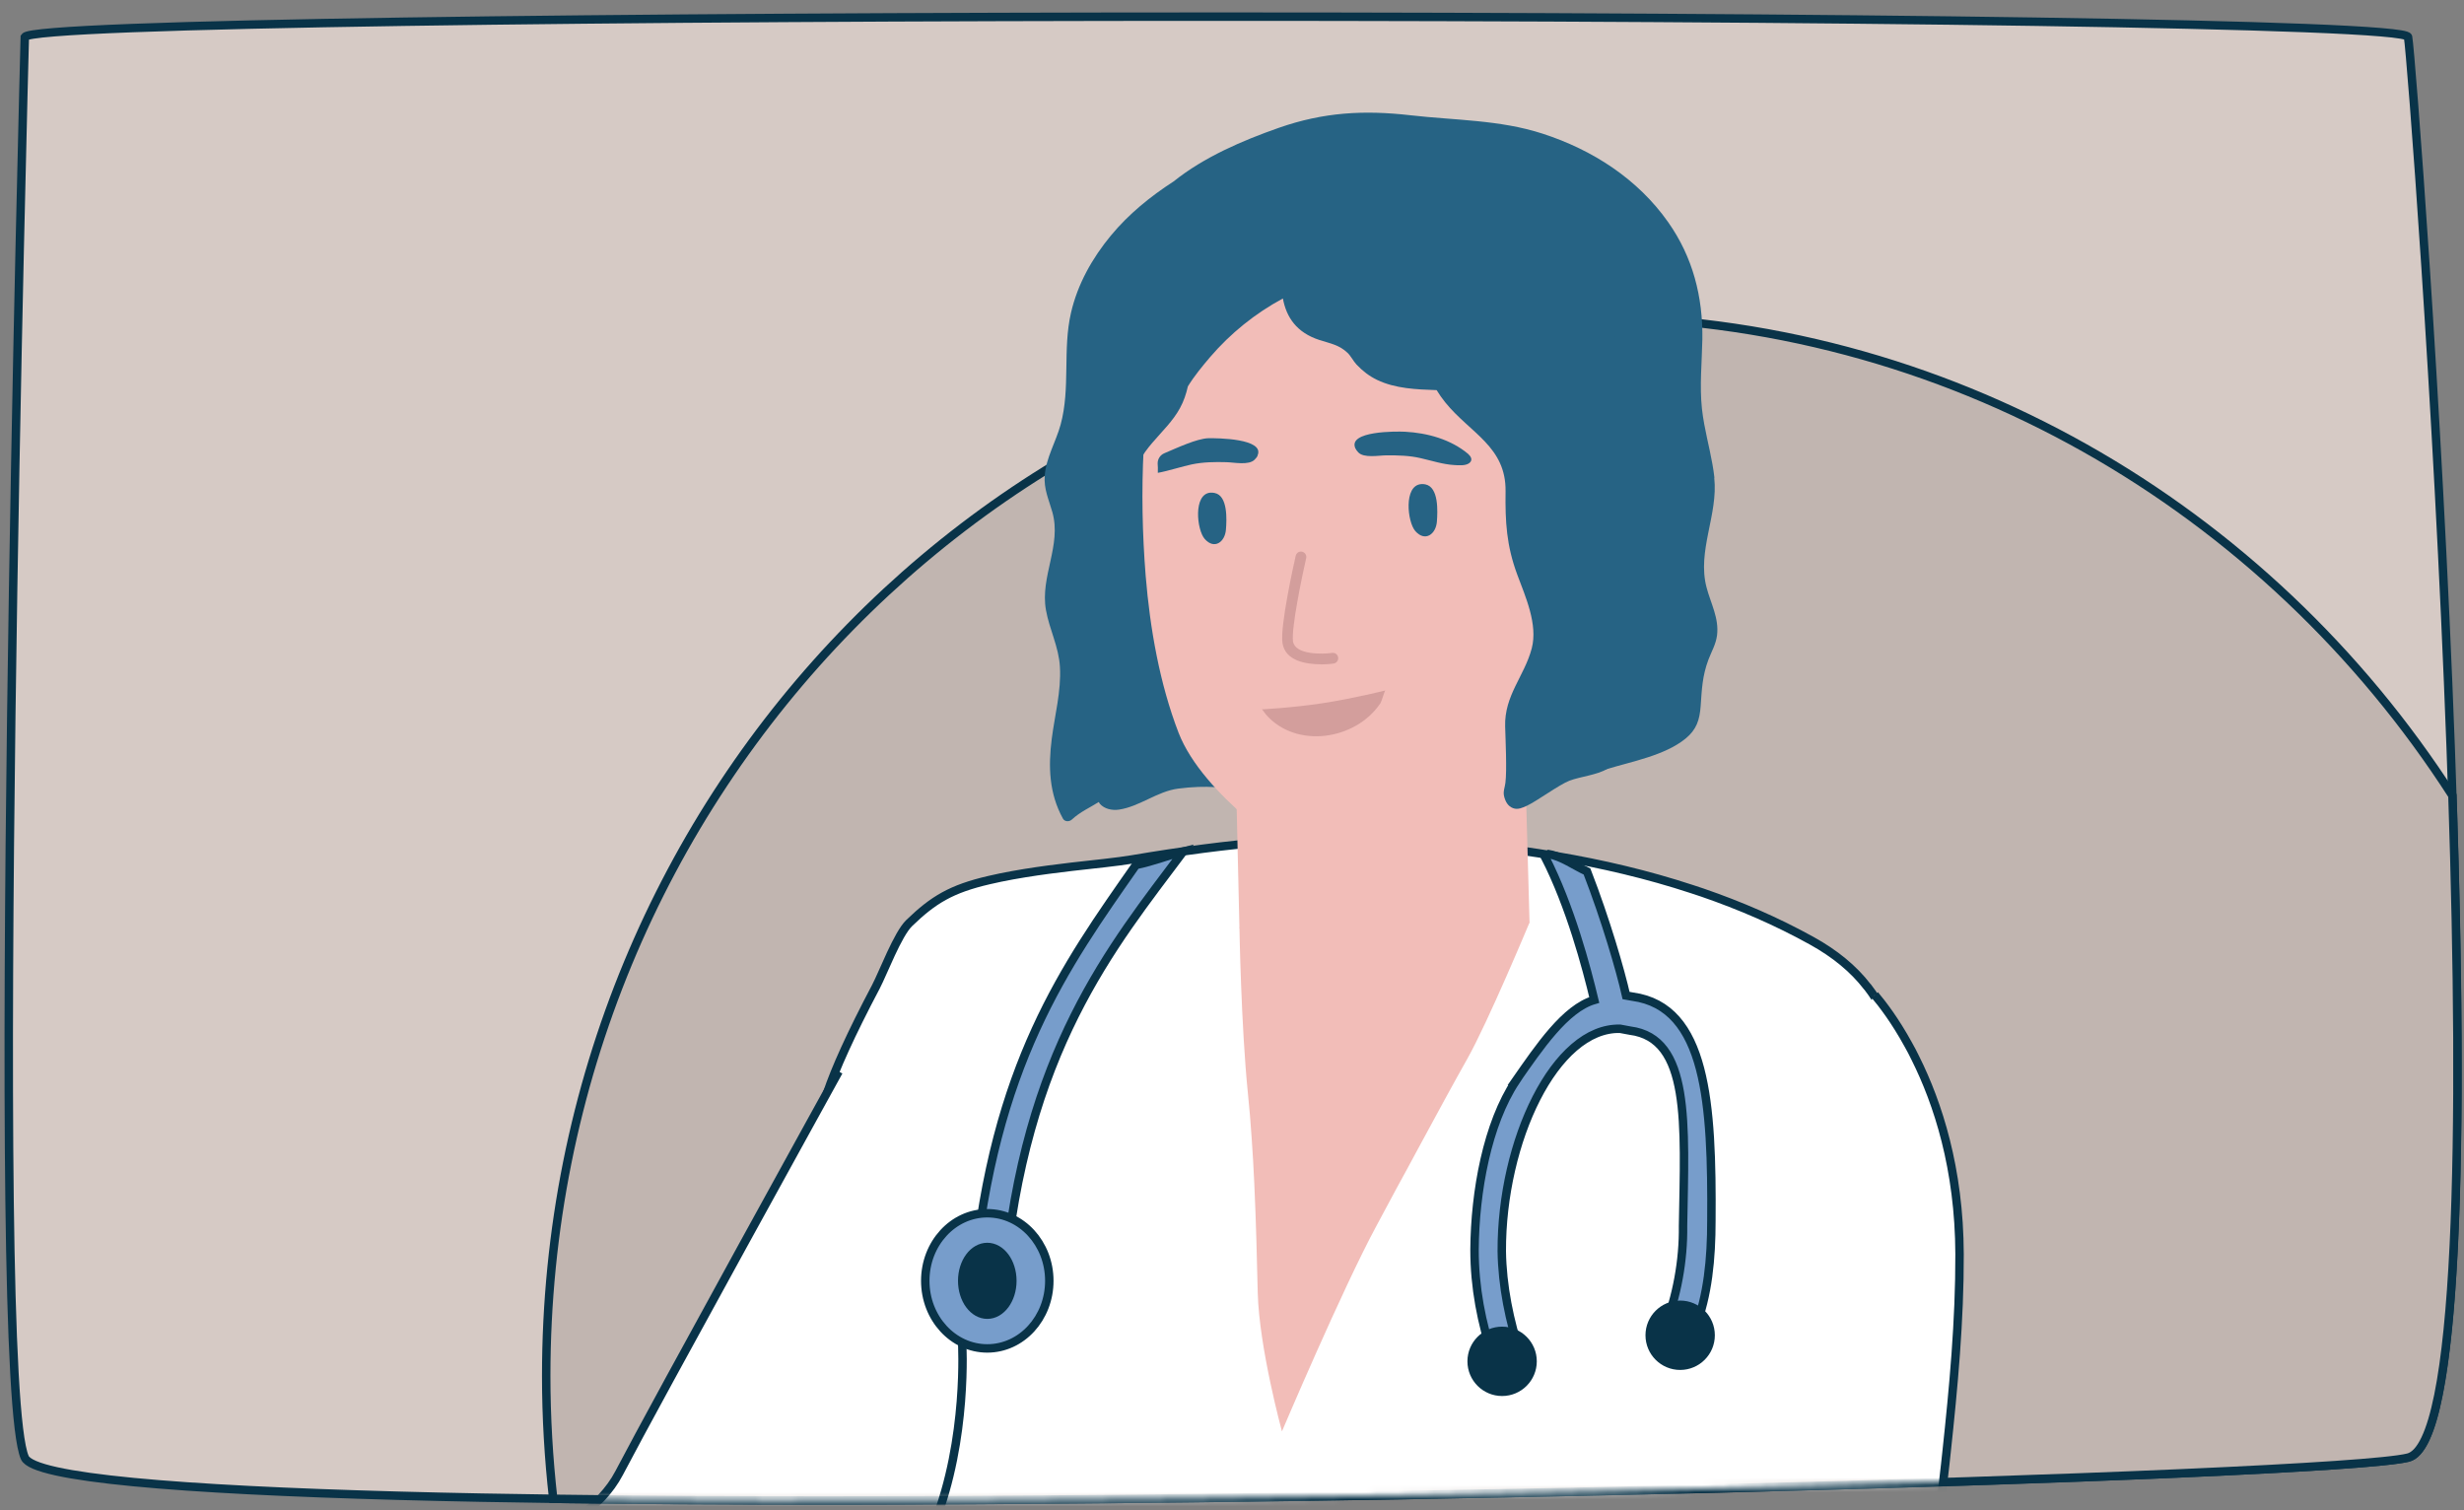
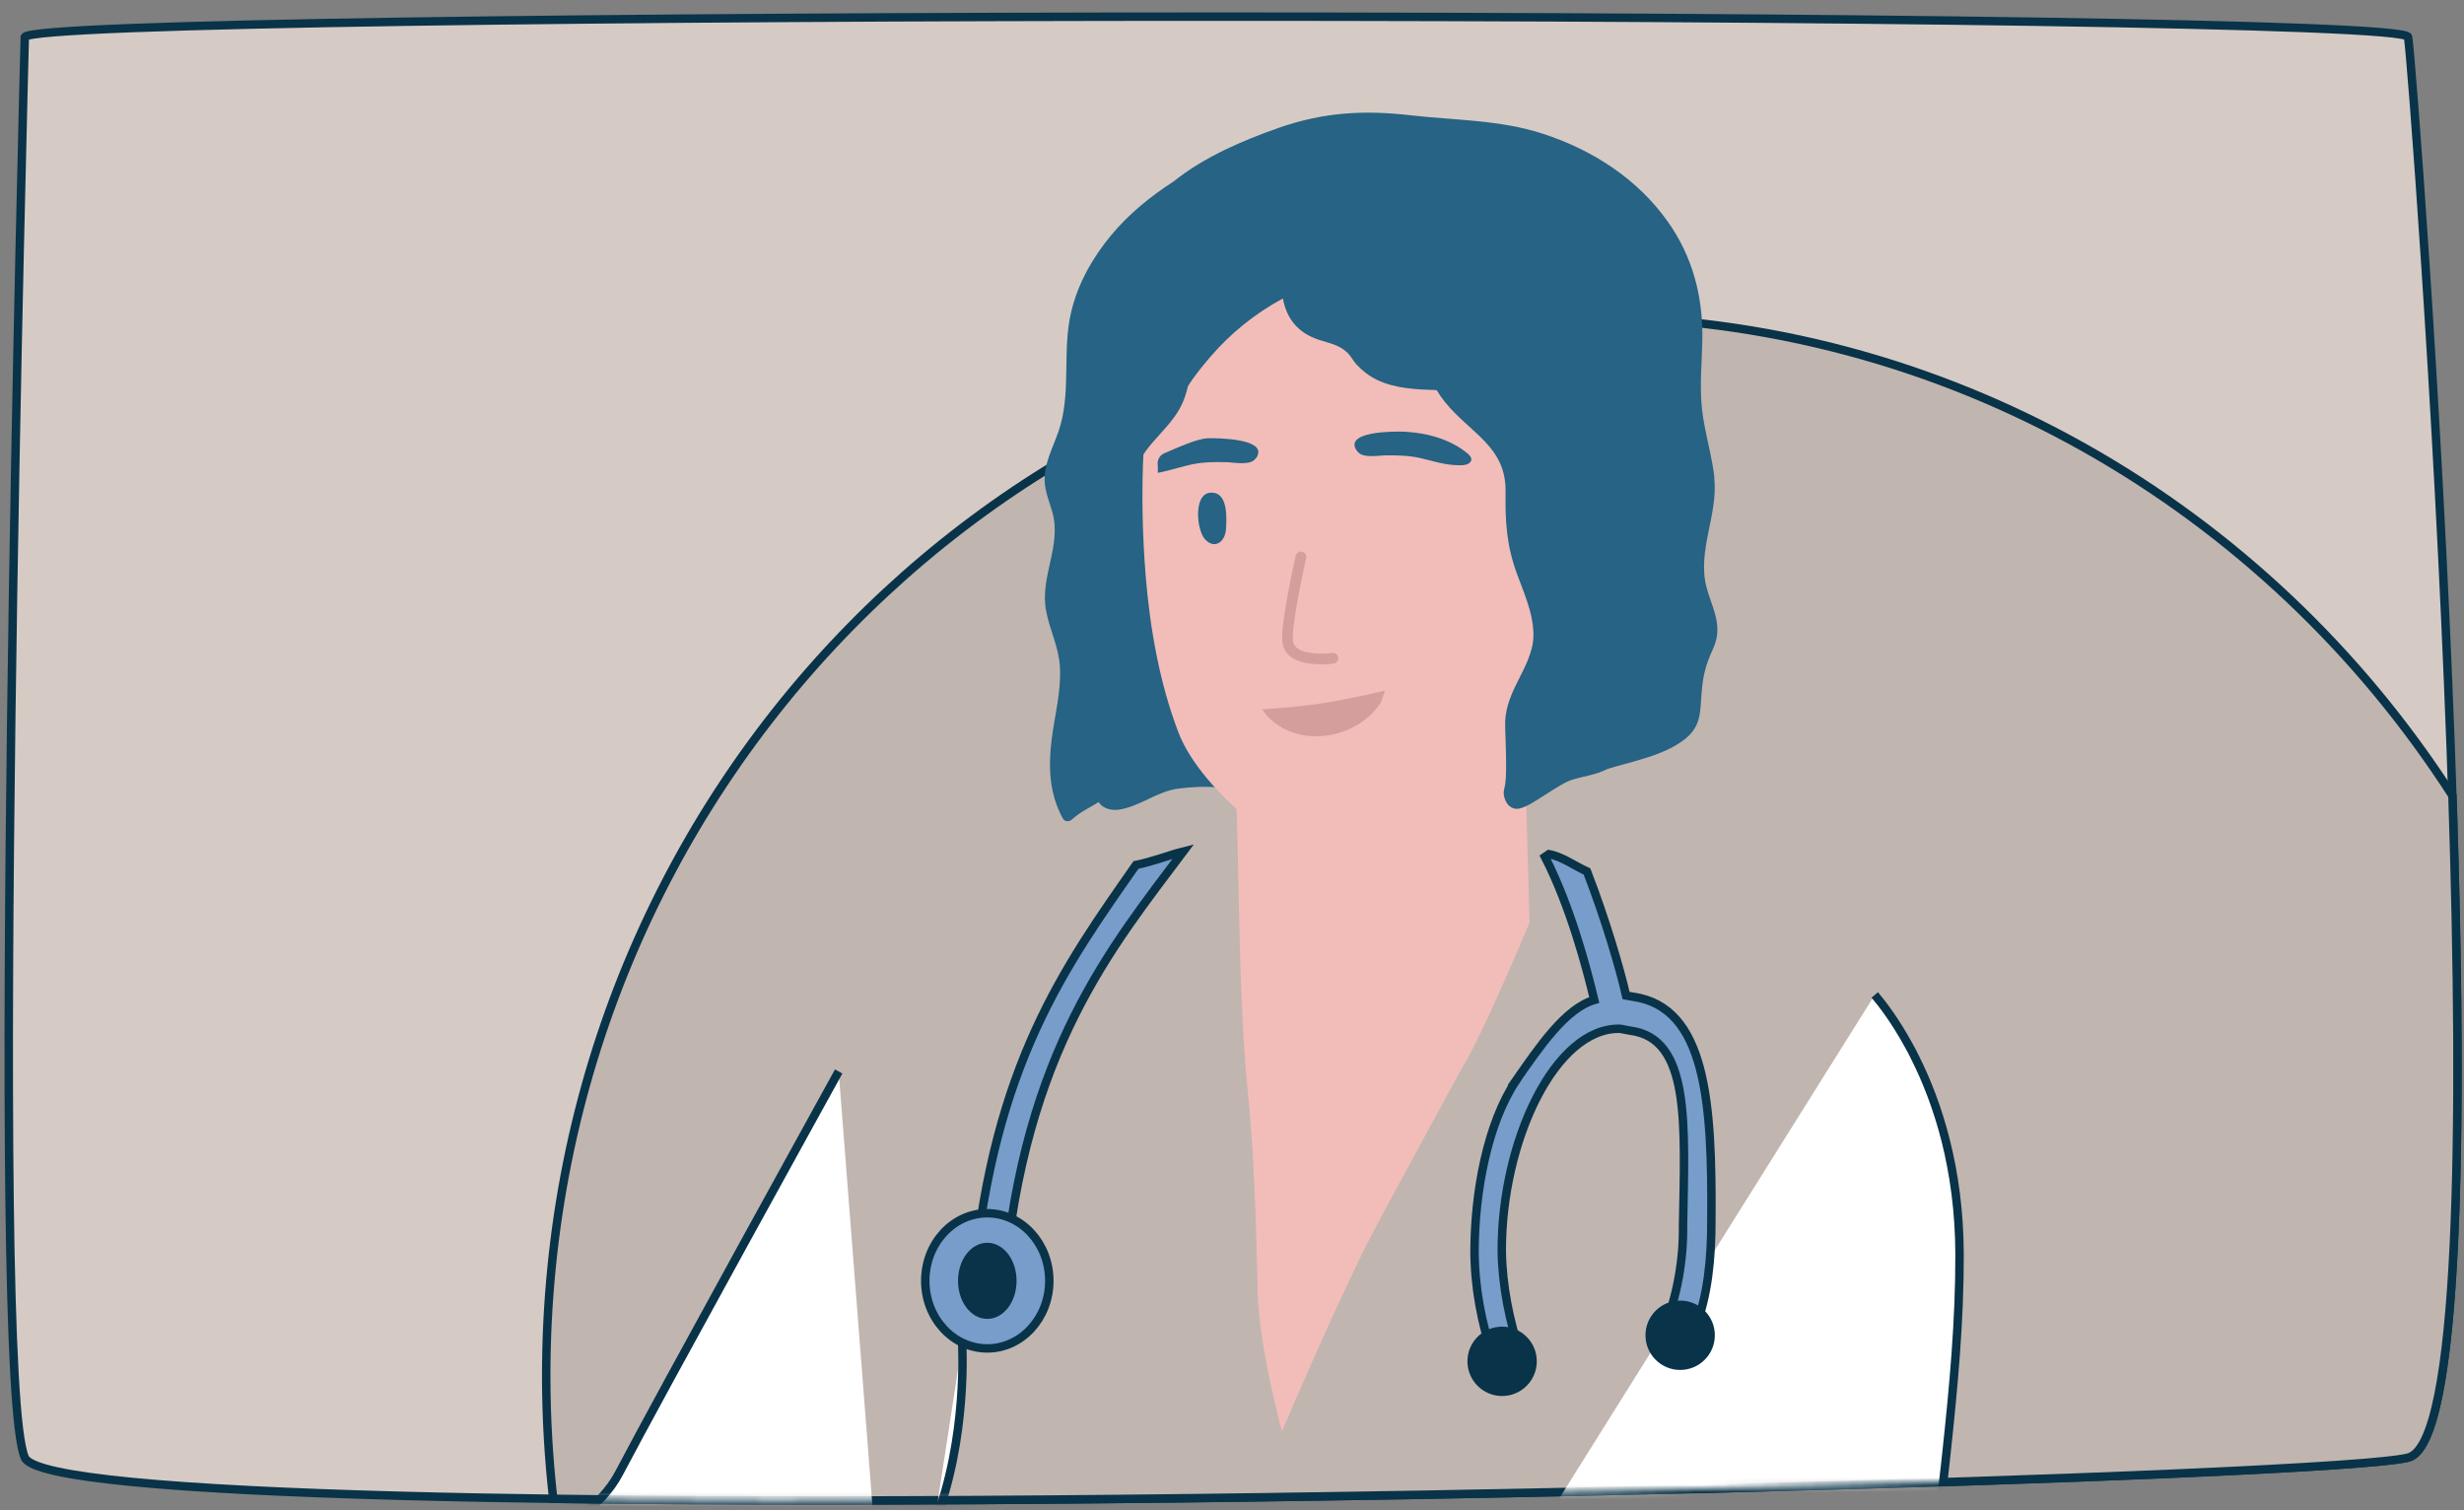
<svg xmlns="http://www.w3.org/2000/svg" width="341" height="209" viewBox="0 0 341 209" fill="none">
  <rect x="0" y="0" width="341" height="209" fill="#808080" stroke="none" />
  <g clip-path="url(#clip0_50_2058)">
    <path d="M3.433 5.115C5.932 1.366 332.522 1.366 333.257 5.115C333.993 8.864 348.252 197.967 333.257 201.716C318.263 205.464 8.432 212.962 3.433 201.716C-1.565 190.47 3.433 5.115 3.433 5.115Z" fill="#D6CAC5" stroke="#093348" stroke-width="1.168" stroke-miterlimit="10" />
    <path d="M339.4 110.101C313.732 70.197 269.507 43.84 219.233 43.84C139.903 43.84 75.592 109.459 75.592 190.4C75.592 196.157 75.931 201.833 76.561 207.415C170.535 208.711 322.864 204.308 333.269 201.716C340.416 199.929 340.918 155.984 339.4 110.101Z" fill="#C1B5B0" stroke="#093348" stroke-width="1.168" stroke-miterlimit="10" />
    <mask id="mask0_50_2058" style="mask-type:luminance" maskUnits="userSpaceOnUse" x="1" y="2" width="340" height="206">
      <path d="M3.433 5.115C5.932 1.366 332.522 1.366 333.257 5.115C333.993 8.864 348.252 197.967 333.257 201.716C318.263 205.464 8.432 212.962 3.433 201.716C-1.565 190.47 3.433 5.115 3.433 5.115Z" fill="white" />
    </mask>
    <g mask="url(#mask0_50_2058)">
-       <path d="M262.477 145.953C262.383 145.334 262.266 144.75 262.103 144.178C261.414 141.34 260.199 138.829 258.483 136.61C258.483 136.61 258.471 136.599 258.448 136.575L258.413 136.54C256.497 134.053 253.917 131.951 250.728 130.187C245.882 127.501 240.814 125.318 235.629 123.531C235.138 123.356 234.636 123.192 234.146 123.04C221.895 119.011 208.921 117.143 196.122 116.255C182.925 115.333 169.683 116.723 156.685 118.93C155.704 119.093 154.384 119.268 152.831 119.444C152.329 119.502 151.803 119.56 151.255 119.619C147.518 120.027 142.823 120.553 138.479 121.441C137.942 121.557 137.404 121.674 136.89 121.791C131.647 123.005 129.171 124.512 125.831 127.735C124.231 129.277 122.234 134.613 121.219 136.552C114.223 149.795 112.74 155.494 113.791 157.339C117.341 163.598 105.29 172.953 105.675 180.135C105.99 186.102 111.315 189.909 111.059 195.888C110.86 200.548 107.532 203.958 107.52 208.641L108.022 204.588C108.011 206.235 107.59 211.946 107.847 213.569C107.882 213.873 104.122 220.914 104.192 221.218L111.864 225.048C112.402 228.108 102.452 232.219 102.919 235.278C103.515 239.249 111.946 236.692 110.591 240.393C109.003 244.703 122.713 232.441 123.169 236.423C123.379 238.326 123.869 240.3 124.628 242.367C127.034 248.954 130.082 254.921 133.41 261.075C133.901 261.963 135.244 261.145 134.765 260.258C133.878 258.611 142.671 257.829 149.608 257.805C150.309 257.805 150.963 257.805 151.617 257.829C153.1 257.864 154.431 257.922 155.459 258.027C156.171 258.109 156.883 258.168 157.596 258.238C158.18 258.308 158.787 258.366 159.382 258.424C164.789 258.938 170.208 259.394 175.592 259.966C176.117 260.036 176.643 260.083 177.157 260.141C182.563 260.748 187.924 261.484 193.261 262.523C198.924 263.621 204.413 265.466 209.914 266.284C214.725 266.984 219.525 266.938 224.499 264.964C229.311 263.049 238.186 271.095 243.196 269.729C247.704 268.479 247.937 256.813 250.95 252.971C252.06 251.569 252.924 250.005 253.625 248.311C253.835 247.786 254.033 247.26 254.208 246.723C256.673 239.319 256.135 230.175 256.427 223.075C256.719 216.115 257 209.143 257.303 202.183C257.327 201.646 257.338 201.085 257.385 200.548C257.583 195.783 257.782 191.019 258.016 186.254C258.308 179.971 258.798 173.712 260.071 167.511C261.25 161.812 262.85 156.078 262.815 150.192C262.804 148.709 262.687 147.284 262.453 145.941L262.477 145.953Z" fill="white" stroke="#093348" stroke-width="1.168" stroke-miterlimit="10" />
      <path d="M237.264 66.11C236.983 63.599 236.306 61.158 235.851 58.682C235.722 57.982 235.617 57.269 235.535 56.557C235.197 53.369 235.535 50.146 235.594 46.946C235.675 41.049 234.274 35.595 230.864 30.748C226.66 24.769 220.389 20.729 213.487 18.498C207.566 16.571 201.318 16.653 195.199 15.952C188.776 15.217 183.171 15.52 176.97 17.692C171.948 19.456 166.646 21.721 162.419 25.108C159.207 27.187 156.229 29.592 153.742 32.594C151.161 35.712 149.129 39.32 148.218 43.291C147.039 48.382 148.16 53.719 146.782 58.764C146.14 61.123 144.773 63.33 144.586 65.806C144.435 67.663 145.147 69.134 145.637 70.863C146.945 75.475 143.932 79.773 144.75 84.409C145.229 87.119 146.537 89.513 146.688 92.315C146.875 95.655 145.976 98.948 145.556 102.23C145.065 106.107 145.182 109.786 147.097 113.277C147.354 113.745 147.985 113.745 148.347 113.406C149.491 112.343 150.869 111.748 152.06 110.989C152.119 111.07 152.154 111.152 152.212 111.234C152.843 111.958 153.917 112.18 154.863 112.04C157.712 111.619 160.165 109.505 163.061 109.132C171.096 108.092 173.49 110.743 176.105 109.587C178.686 108.443 189.22 104.706 190.236 109.856C190.318 110.288 190.878 110.545 191.275 110.416C196.659 108.676 202.229 109.085 207.776 108.887C212.716 108.711 217.644 107.882 222.374 106.434C225.854 105.371 230.374 104.554 233.246 102.23C234.788 100.98 235.22 99.638 235.36 97.699C235.524 95.387 235.582 93.565 236.434 91.288C236.867 90.143 237.462 89.174 237.626 87.924C237.918 85.542 236.761 83.522 236.178 81.303C234.835 76.246 237.801 71.225 237.24 66.121L237.264 66.11Z" fill="#266384" />
      <path d="M218.649 86.803C208.559 110.008 204.226 111.444 192.642 116.314C187.293 118.568 176.129 116.29 172.439 113.126C168.842 110.019 164.813 105.804 163.108 101.413C160.48 94.593 159.149 86.943 158.553 79.691C158.086 73.852 157.969 67.955 158.273 62.093C158.308 60.995 158.39 59.897 158.472 58.799C158.542 57.772 158.623 56.756 158.729 55.74C159.312 49.784 160.34 43.84 161.882 38.012C163.33 32.465 176.701 31.099 181.991 27.771C191.042 21.978 215.998 34.707 215.998 34.707C215.998 34.707 228.75 63.587 218.649 86.815V86.803Z" fill="#F2BDB8" />
      <path d="M210.532 86.394L211.677 127.642C211.677 127.642 201.797 139.378 189.068 138.946C176.654 138.514 171.528 128.354 171.528 128.354L170.769 95.585L210.532 86.394Z" fill="#F2BDB8" />
      <path d="M167.522 68.177C167.697 68.165 167.896 68.177 168.106 68.224C169.939 68.597 169.776 71.925 169.659 73.315C169.519 75.008 168.059 76.095 166.728 74.588C165.619 73.338 165.116 68.364 167.51 68.177H167.522Z" fill="#266384" />
-       <path d="M196.671 66.986C196.857 66.974 197.056 66.986 197.266 67.032C199.135 67.418 198.96 70.793 198.854 72.206C198.714 73.922 197.231 75.032 195.876 73.502C194.755 72.229 194.242 67.184 196.671 66.997V66.986Z" fill="#266384" />
      <path d="M182.797 91.93C180.823 91.93 177.857 91.498 177.484 88.975C177.133 86.628 179.095 77.893 179.317 76.912C179.41 76.515 179.807 76.258 180.205 76.351C180.602 76.445 180.858 76.842 180.765 77.239C180.169 79.843 178.686 87.002 178.943 88.754C179.235 90.657 183.042 90.54 184.35 90.353C184.759 90.283 185.133 90.575 185.191 90.984C185.249 91.393 184.969 91.766 184.56 91.825C184.479 91.837 183.743 91.942 182.785 91.942L182.797 91.93Z" fill="#D39E9C" />
      <path d="M191.731 95.55C191.731 95.55 187.387 96.648 183.042 97.314C178.85 97.956 174.646 98.166 174.634 98.166C174.692 98.166 175.148 98.832 175.195 98.879C179.364 103.667 187.585 102.44 191.018 97.349C191.03 97.325 191.053 97.302 191.065 97.279C191.194 97.092 191.626 95.562 191.719 95.55H191.731Z" fill="#D39E9C" />
      <path d="M203.21 62.84C200.781 60.796 197.546 59.909 194.428 59.745C193.272 59.687 186.522 59.617 187.562 62.023C187.655 62.233 187.807 62.42 187.97 62.595C188.741 63.436 190.843 63.015 191.848 63.015C193.459 63.004 195.071 63.038 196.647 63.412C198.177 63.763 199.695 64.265 201.272 64.358C201.867 64.393 202.778 64.475 203.304 64.113C203.829 63.739 203.642 63.225 203.21 62.863V62.84Z" fill="#266384" />
      <path d="M174.05 63.05C173.957 63.26 173.793 63.447 173.63 63.611C172.836 64.428 170.757 63.984 169.741 63.961C168.129 63.914 166.518 63.938 164.941 64.265C163.797 64.498 161.391 65.246 160.235 65.433C160.258 64.825 160.235 64.51 160.212 64.171C160.188 63.552 160.55 62.98 161.111 62.735C162.956 61.952 165.63 60.703 167.207 60.645C168.363 60.621 175.113 60.668 174.027 63.05H174.05Z" fill="#266384" />
      <path d="M211.689 127.63C211.689 127.63 205.92 141.468 203.059 146.537C201.073 150.063 199.31 153.31 195.982 159.464C195.211 160.924 194.323 162.524 193.331 164.346C192.478 165.934 191.532 167.674 190.505 169.613C185.787 178.336 177.413 198.084 177.413 198.084C177.413 198.084 174.26 186.557 174.062 178.908C173.957 174.541 173.84 169.262 173.583 163.75C173.49 161.636 173.361 159.464 173.209 157.316C173.069 155.284 172.906 153.24 172.695 151.243C171.761 142.029 171.528 128.331 171.528 128.331L197.126 125.096L211.677 127.618L211.689 127.63Z" fill="#F2BDB8" />
      <path d="M223.448 96.928C224.266 81.174 224.348 65.386 223.589 49.62C223.343 44.424 223.974 37.405 219.805 33.47C215.636 29.546 208.804 27.689 203.432 26.171C197.383 24.466 190.551 22.048 184.198 23.041C178.324 23.964 171.901 27.455 167.148 30.912C162.115 34.567 159.371 40.5 156.486 45.837C153.181 51.956 154.793 58.741 155.248 65.433C155.248 65.596 155.319 65.724 155.4 65.829C155.354 66.133 155.307 66.448 155.283 66.764C155.213 67.78 156.79 67.733 156.86 66.729C157.164 62.303 161.344 60.072 163.295 56.487C163.82 55.529 164.159 54.514 164.392 53.474C165.28 52.026 166.413 50.66 167.475 49.41C170.301 46.117 173.723 43.361 177.542 41.306C178.021 43.886 179.422 46.023 182.599 47.051C184.163 47.553 185.331 47.728 186.487 48.826C186.966 49.282 187.27 49.947 187.725 50.438C188.554 51.325 189.489 52.049 190.586 52.575C193.109 53.789 196.063 53.895 198.819 53.988C199.181 54.572 199.567 55.132 200.011 55.681C203.456 59.944 208.442 61.801 208.36 68.002C208.302 72.217 208.489 75.499 209.972 79.505C211.105 82.553 212.856 86.418 211.981 89.735C210.965 93.577 208.174 96.228 208.302 100.548C208.349 102.23 208.559 106.621 208.337 108.338C208.255 109.015 207.987 109.529 208.162 110.218C208.337 110.919 208.676 111.573 209.4 111.841C210.054 112.086 210.719 111.783 211.315 111.503C212.67 110.884 215.811 108.56 217.212 108.034C218.684 107.474 221.008 107.252 222.386 106.423C224.943 104.881 223.016 100.315 223.6 97.594C223.659 97.314 223.577 97.092 223.437 96.928H223.448Z" fill="#266384" />
      <path d="M116.068 148.277C116.068 148.277 90.949 193.775 85.694 203.829C80.439 213.884 64.416 215.274 58.752 222.246C53.089 229.218 43.851 228.622 43.98 234.952C44.108 241.269 60.995 254.361 71.82 254.921C82.634 255.482 92.49 253.274 101.436 249.467C108.63 246.408 116.886 240.814 122.935 236.61" fill="white" />
      <path d="M116.068 148.277C116.068 148.277 90.949 193.775 85.694 203.829C80.439 213.884 64.416 215.274 58.752 222.246C53.089 229.218 43.851 228.622 43.98 234.952C44.108 241.269 60.995 254.361 71.82 254.921C82.634 255.482 92.49 253.274 101.436 249.467C108.63 246.408 116.886 240.814 122.935 236.61" stroke="#093348" stroke-width="1.168" stroke-miterlimit="10" />
      <path d="M259.452 137.685C260.503 138.934 262.255 141.211 264.076 144.528C264.427 145.135 264.754 145.778 265.092 146.467C268.164 152.633 271.153 161.683 271.188 173.56C271.212 182.785 270.359 191.929 269.378 201.073C269.308 201.611 269.262 202.148 269.203 202.685C269.086 203.736 268.958 204.775 268.841 205.826C267.066 221.825 272.485 239.436 265.034 254.757C264.917 255.014 264.777 255.283 264.66 255.575C264.392 256.1 264.111 256.673 263.796 257.292C261.577 261.624 257.607 267.498 247.435 269.764C224.675 274.867 215.169 270.546 209.925 266.284C207.66 264.439 206.177 262.617 204.775 261.566C200.723 258.553 209.119 223.437 211.338 214.468" fill="white" />
      <path d="M259.452 137.685C260.503 138.934 262.255 141.211 264.076 144.528C264.427 145.135 264.754 145.778 265.092 146.467C268.164 152.633 271.153 161.683 271.188 173.56C271.212 182.785 270.359 191.929 269.378 201.073C269.308 201.611 269.262 202.148 269.203 202.685C269.086 203.736 268.958 204.775 268.841 205.826C267.066 221.825 272.485 239.436 265.034 254.757C264.917 255.014 264.777 255.283 264.66 255.575C264.392 256.1 264.111 256.673 263.796 257.292C261.577 261.624 257.607 267.498 247.435 269.764C224.675 274.867 215.169 270.546 209.925 266.284C207.66 264.439 206.177 262.617 204.775 261.566C200.723 258.553 209.119 223.437 211.338 214.468" stroke="#093348" stroke-width="1.168" stroke-miterlimit="10" />
      <path d="M209.785 149.585C205.838 155.517 204.121 164.871 204.063 172.953C204.063 178.184 205.044 183.124 206.585 187.69L206.504 188.146L210.813 187.982L210.439 187.433C208.898 182.867 207.905 177.928 207.835 173.163C207.776 157.935 215.215 142.146 224.208 142.368L225.586 142.625C233.947 143.687 233.165 155.412 232.919 169.648C232.989 174.412 232.067 179.481 230.292 183.907L230.21 184.362L234.519 184.199L234.601 183.743C236.364 179.306 236.843 174.167 236.843 168.935C236.96 152.785 236.166 139.331 225.959 137.93L225.037 137.767C224.254 134.287 222.211 127.256 219.63 120.6C217.878 119.806 216.208 118.544 214.363 118.206L213.814 118.58C217.317 125.411 219.56 133.901 220.634 138.386C216.617 139.553 212.997 144.949 209.762 149.585H209.785Z" fill="#779DCB" stroke="#093348" stroke-width="1.168" stroke-miterlimit="10" />
      <path d="M207.882 192.607C210.21 192.607 212.097 190.719 212.097 188.391C212.097 186.063 210.21 184.175 207.882 184.175C205.553 184.175 203.666 186.063 203.666 188.391C203.666 190.719 205.553 192.607 207.882 192.607Z" fill="#093348" stroke="#093348" stroke-width="1.168" stroke-miterlimit="10" />
      <path d="M232.522 188.998C234.851 188.998 236.738 187.111 236.738 184.783C236.738 182.454 234.851 180.567 232.522 180.567C230.194 180.567 228.307 182.454 228.307 184.783C228.307 187.111 230.194 188.998 232.522 188.998Z" fill="#093348" stroke="#093348" stroke-width="1.168" stroke-miterlimit="10" />
      <path d="M138.969 177.25C141.772 145.439 153.941 130.935 163.762 117.832C161.893 118.299 159.546 119.233 157.21 119.701C147.389 133.738 137.556 147.308 134.753 176.771L138.969 177.238V177.25Z" fill="#779DCB" stroke="#093348" stroke-width="1.168" stroke-miterlimit="10" />
      <path d="M136.634 186.604C141.374 186.604 145.217 182.416 145.217 177.25C145.217 172.084 141.374 167.896 136.634 167.896C131.893 167.896 128.05 172.084 128.05 177.25C128.05 182.416 131.893 186.604 136.634 186.604Z" fill="#779DCB" stroke="#093348" stroke-width="1.168" stroke-miterlimit="10" />
      <path d="M136.634 181.933C138.549 181.933 140.102 179.836 140.102 177.25C140.102 174.664 138.549 172.567 136.634 172.567C134.718 172.567 133.165 174.664 133.165 177.25C133.165 179.836 134.718 181.933 136.634 181.933Z" fill="#093348" stroke="#093348" stroke-width="1.168" stroke-miterlimit="10" />
      <path d="M133.154 185.81C133.154 185.81 133.971 199.158 129.3 210.836L133.154 185.81Z" fill="white" />
      <path d="M133.154 185.81C133.154 185.81 133.971 199.158 129.3 210.836" stroke="#093348" stroke-width="1.168" stroke-miterlimit="10" />
    </g>
  </g>
  <defs>
    <clipPath id="clip0_50_2058">
      <rect width="341" height="207.87" fill="white" transform="translate(0 0.792)" />
    </clipPath>
  </defs>
</svg>